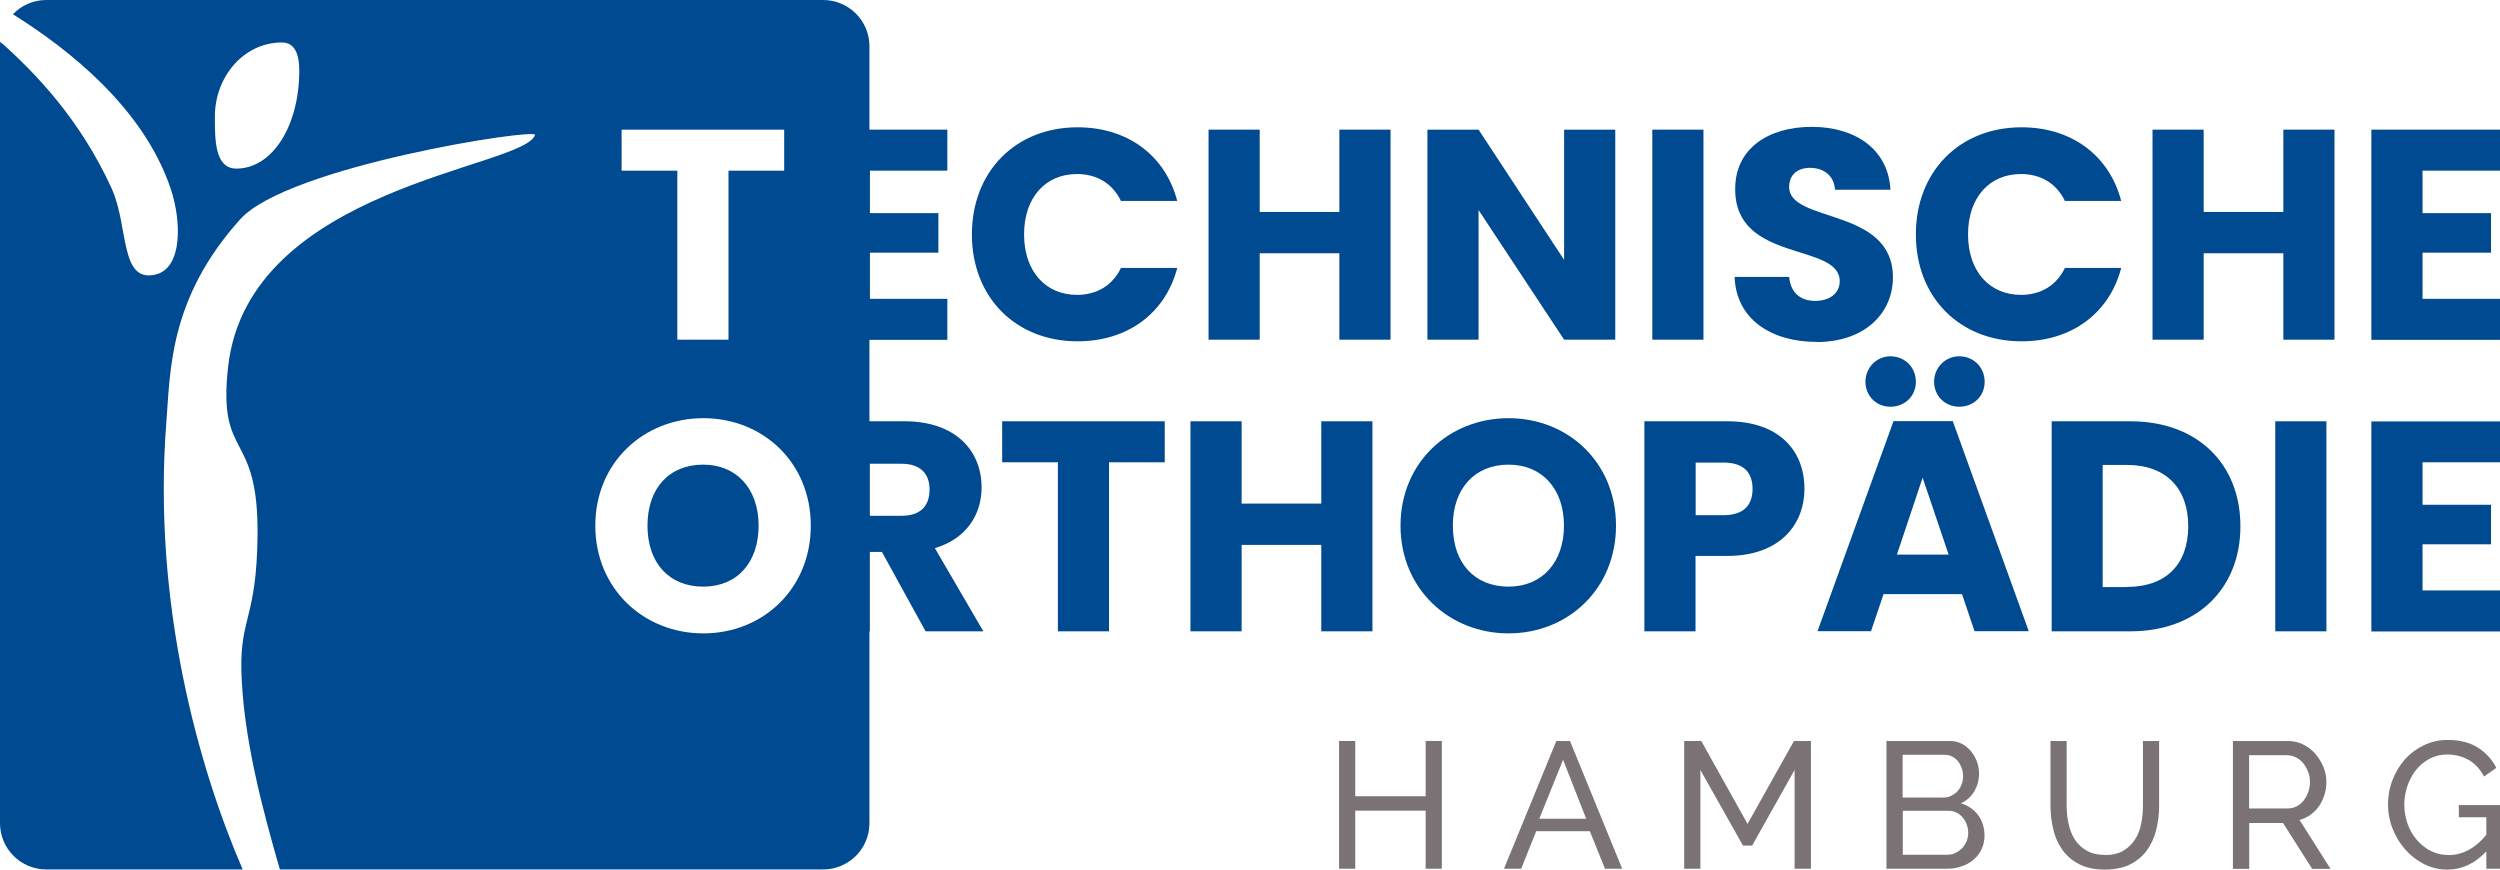
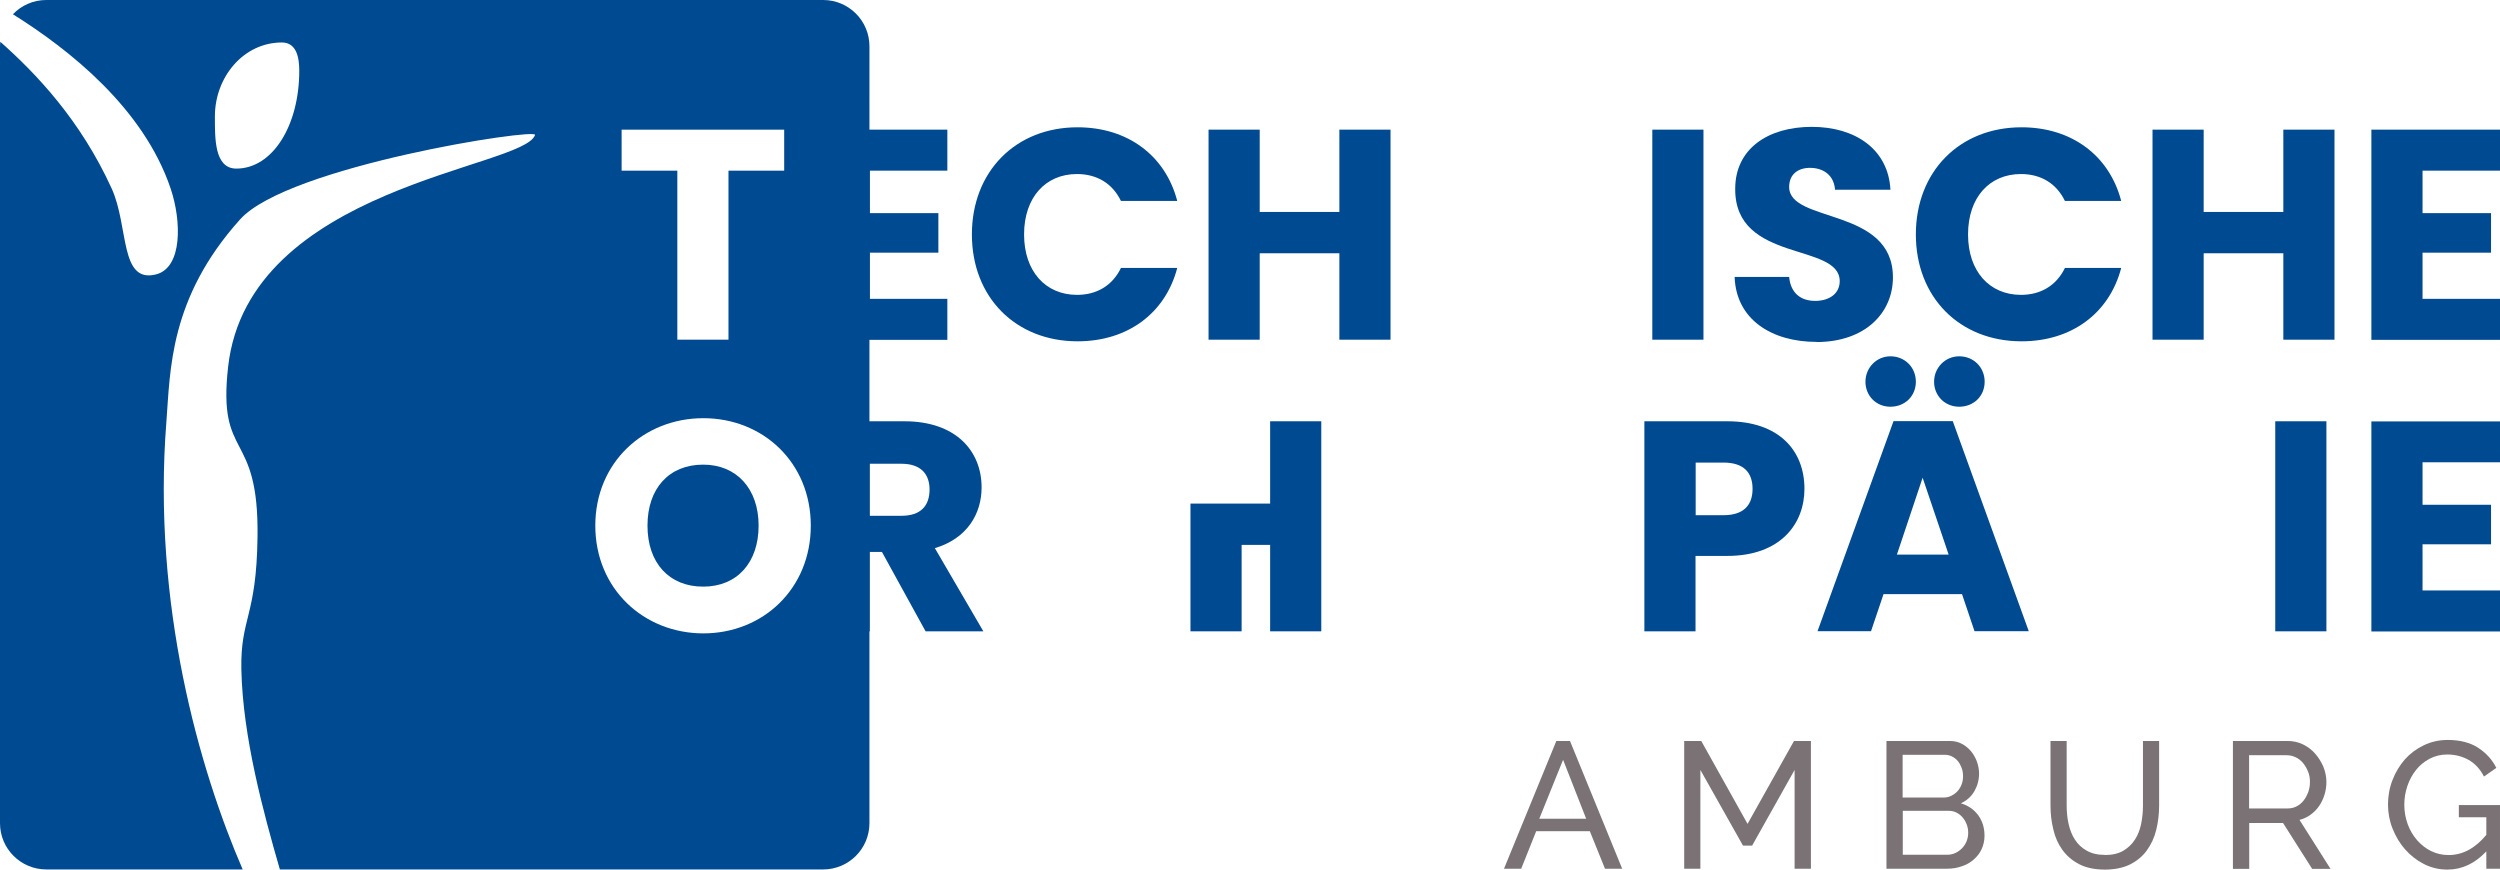
<svg xmlns="http://www.w3.org/2000/svg" id="Ebene_1" viewBox="0 0 170.08 59.16">
  <defs>
    <style>.cls-1{fill:#004a91;}.cls-2{fill:#7a7275;}</style>
  </defs>
  <path class="cls-1" d="M64.45,11.61h-5.27v2.89h4.66v2.69h-4.66v3.14h5.27v2.79h-8.75V8.82h8.75v2.79Z" />
  <path class="cls-1" d="M73.31,8.66c3.4,0,5.97,1.91,6.78,5.01h-3.83c-.59-1.22-1.67-1.83-2.99-1.83-2.14,0-3.6,1.59-3.6,4.11s1.47,4.11,3.6,4.11c1.32,0,2.4-.61,2.99-1.83h3.83c-.81,3.09-3.38,4.99-6.78,4.99-4.21,0-7.19-2.99-7.19-7.27s2.97-7.29,7.19-7.29Z" />
  <path class="cls-1" d="M91.12,17.23h-5.42v5.88h-3.48V8.82h3.48v5.6h5.42v-5.6h3.48v14.29h-3.48v-5.88Z" />
-   <path class="cls-1" d="M109.89,8.82v14.29h-3.48l-5.82-8.82v8.82h-3.48V8.82h3.48l5.82,8.86V8.82h3.48Z" />
  <path class="cls-1" d="M112.41,8.82h3.48v14.29h-3.48V8.82Z" />
  <path class="cls-1" d="M123.59,23.26c-3.07,0-5.48-1.53-5.58-4.42h3.71c.1,1.1,.79,1.63,1.77,1.63s1.67-.51,1.67-1.34c0-2.65-7.15-1.22-7.11-6.29,0-2.71,2.22-4.21,5.21-4.21s5.21,1.55,5.35,4.28h-3.77c-.06-.92-.71-1.47-1.65-1.49-.83-.02-1.47,.41-1.47,1.3,0,2.48,7.06,1.36,7.06,6.15,0,2.4-1.87,4.4-5.21,4.4Z" />
  <path class="cls-1" d="M137.53,8.66c3.4,0,5.97,1.91,6.78,5.01h-3.83c-.59-1.22-1.67-1.83-2.99-1.83-2.14,0-3.6,1.59-3.6,4.11s1.47,4.11,3.6,4.11c1.32,0,2.4-.61,2.99-1.83h3.83c-.81,3.09-3.38,4.99-6.78,4.99-4.21,0-7.19-2.99-7.19-7.27s2.97-7.29,7.19-7.29Z" />
  <path class="cls-1" d="M155.34,17.23h-5.42v5.88h-3.48V8.82h3.48v5.6h5.42v-5.6h3.48v14.29h-3.48v-5.88Z" />
  <path class="cls-1" d="M170.08,11.61h-5.27v2.89h4.66v2.69h-4.66v3.14h5.27v2.79h-8.75V8.82h8.75v2.79Z" />
  <path class="cls-1" d="M61.53,28.66c3.5,0,5.25,2.02,5.25,4.5,0,1.79-.98,3.48-3.18,4.13l3.3,5.66h-3.93l-2.97-5.4h-.83v5.4h-3.48v-14.29h5.84Zm-.2,2.89h-2.16v3.54h2.16c1.3,0,1.91-.67,1.91-1.79,0-1.06-.61-1.75-1.91-1.75Z" />
-   <path class="cls-1" d="M68.19,28.66h11.05v2.79h-3.79v11.5h-3.48v-11.5h-3.79v-2.79Z" />
-   <path class="cls-1" d="M89.89,37.07h-5.42v5.88h-3.48v-14.29h3.48v5.6h5.42v-5.6h3.48v14.29h-3.48v-5.88Z" />
-   <path class="cls-1" d="M102.63,43.09c-4.05,0-7.35-3.03-7.35-7.33s3.3-7.31,7.35-7.31,7.31,3.01,7.31,7.31-3.26,7.33-7.31,7.33Zm0-3.18c2.28,0,3.77-1.65,3.77-4.15s-1.49-4.15-3.77-4.15-3.79,1.61-3.79,4.15,1.47,4.15,3.79,4.15Z" />
+   <path class="cls-1" d="M89.89,37.07h-5.42v5.88h-3.48v-14.29v5.6h5.42v-5.6h3.48v14.29h-3.48v-5.88Z" />
  <path class="cls-1" d="M117.51,37.82h-2.16v5.13h-3.48v-14.29h5.64c3.5,0,5.25,1.97,5.25,4.6,0,2.36-1.61,4.56-5.25,4.56Zm-.26-2.77c1.38,0,1.98-.69,1.98-1.79s-.59-1.79-1.98-1.79h-1.89v3.58h1.89Z" />
  <path class="cls-1" d="M133.47,40.42h-5.33l-.85,2.52h-3.64l5.17-14.29h4.03l5.17,14.29h-3.69l-.85-2.52Zm-2.67-7.92l-1.75,5.23h3.52l-1.77-5.23Z" />
-   <path class="cls-1" d="M152.42,35.8c0,4.23-2.93,7.15-7.49,7.15h-5.35v-14.29h5.35c4.56,0,7.49,2.89,7.49,7.15Zm-7.72,4.13c2.63,0,4.17-1.51,4.17-4.13s-1.55-4.17-4.17-4.17h-1.65v8.31h1.65Z" />
  <path class="cls-1" d="M154.79,28.66h3.48v14.29h-3.48v-14.29Z" />
  <path class="cls-1" d="M170.08,31.45h-5.27v2.89h4.66v2.69h-4.66v3.14h5.27v2.79h-8.75v-14.29h8.75v2.79Z" />
  <path class="cls-1" d="M128.61,24.24c.98,0,1.73,.75,1.73,1.73s-.75,1.7-1.73,1.7-1.7-.75-1.7-1.7,.75-1.73,1.7-1.73" />
  <path class="cls-1" d="M133.29,24.24c.98,0,1.73,.75,1.73,1.73s-.75,1.7-1.73,1.7-1.71-.75-1.71-1.7,.75-1.73,1.71-1.73" />
  <g>
    <path class="cls-1" d="M47.84,31.61c-2.32,0-3.79,1.61-3.79,4.15s1.47,4.15,3.79,4.15,3.77-1.65,3.77-4.15-1.49-4.15-3.77-4.15Z" />
    <path class="cls-1" d="M56,0H3.15C2.26,0,1.45,.37,.88,.97c3.85,2.41,8.89,6.4,10.73,11.86,.74,2.19,.82,5.38-1,5.84-2.48,.62-1.84-3.26-3.01-5.84C5.46,8.14,2.45,5,.02,2.84c-.01,.1-.02,.21-.02,.32V56c0,1.74,1.41,3.15,3.15,3.15h13.36c-2.94-6.78-6.17-18.04-5.19-30.46,.27-3.46,.18-8.39,5.02-13.77,3.25-3.62,20.22-6.23,20.06-5.74-.73,2.28-19.5,3.49-20.88,15.77-.73,6.47,2.1,4.19,2,11.58-.07,5.47-1.17,5.48-1.1,9.03,.1,4.56,1.48,9.65,2.62,13.59H56c1.74,0,3.15-1.41,3.15-3.15V3.15c0-1.74-1.41-3.15-3.15-3.15ZM16.08,11.47c-1.5,0-1.46-2.06-1.46-3.56,0-2.64,1.92-5.02,4.56-5.02,1,0,1.18,1.04,1.18,1.92,0,3.74-1.82,6.66-4.28,6.66Zm26.22-2.65h11.05v2.79h-3.79v11.5h-3.48V11.61h-3.79v-2.79Zm5.55,34.27c-4.05,0-7.35-3.03-7.35-7.33s3.3-7.31,7.35-7.31,7.31,3.01,7.31,7.31-3.26,7.33-7.31,7.33Z" />
  </g>
  <g>
-     <path class="cls-2" d="M98.09,50.41v8.69h-1.1v-3.95h-4.79v3.95h-1.1v-8.69h1.1v3.76h4.79v-3.76h1.1Z" />
    <path class="cls-2" d="M105.88,50.41h.93l3.55,8.69h-1.17l-1.03-2.55h-3.65l-1.02,2.55h-1.17l3.56-8.69Zm2.03,5.29l-1.57-4.01-1.62,4.01h3.18Z" />
    <path class="cls-2" d="M122.09,59.1v-6.72l-2.89,5.15h-.62l-2.9-5.15v6.72h-1.1v-8.69h1.16l3.15,5.64,3.16-5.64h1.15v8.69h-1.1Z" />
    <path class="cls-2" d="M135.01,56.86c0,.33-.07,.64-.2,.92s-.32,.51-.55,.71-.5,.35-.81,.45c-.31,.11-.63,.16-.99,.16h-4.12v-8.69h4.32c.3,0,.58,.07,.82,.2,.24,.13,.45,.3,.62,.51,.17,.21,.3,.44,.4,.71,.09,.27,.14,.53,.14,.8,0,.43-.11,.83-.32,1.2-.22,.37-.52,.64-.92,.82,.5,.15,.89,.42,1.18,.81,.29,.4,.43,.86,.43,1.4Zm-5.57-5.5v2.9h2.77c.2,0,.38-.04,.54-.12,.16-.08,.3-.18,.42-.31s.21-.28,.28-.46c.07-.18,.1-.36,.1-.56s-.03-.4-.1-.58-.15-.33-.26-.46-.24-.23-.4-.31-.33-.11-.51-.11h-2.84Zm4.46,5.3c0-.2-.03-.39-.1-.57-.07-.18-.16-.34-.28-.48-.12-.14-.26-.25-.42-.33s-.34-.12-.54-.12h-3.11v2.99h3.02c.2,0,.39-.04,.56-.12,.17-.08,.32-.19,.45-.32,.13-.13,.23-.29,.31-.47,.07-.18,.11-.37,.11-.56Z" />
    <path class="cls-2" d="M143.19,58.17c.51,0,.93-.1,1.26-.29,.33-.2,.6-.45,.8-.77,.2-.31,.34-.67,.42-1.08,.08-.4,.12-.81,.12-1.23v-4.39h1.1v4.39c0,.59-.07,1.14-.2,1.67-.13,.53-.35,.99-.64,1.39-.29,.4-.68,.72-1.14,.95-.47,.23-1.04,.35-1.71,.35s-1.28-.12-1.75-.37c-.47-.24-.85-.57-1.14-.97-.29-.4-.5-.87-.62-1.4-.13-.53-.19-1.07-.19-1.62v-4.39h1.1v4.39c0,.43,.04,.85,.13,1.25,.09,.4,.23,.76,.43,1.07,.2,.31,.46,.56,.8,.75,.33,.19,.74,.29,1.24,.29Z" />
    <path class="cls-2" d="M151.91,59.1v-8.69h3.72c.38,0,.74,.08,1.06,.24,.32,.16,.6,.37,.83,.64,.23,.27,.41,.56,.55,.89,.13,.33,.2,.67,.2,1.01,0,.3-.04,.59-.13,.88-.09,.28-.21,.54-.37,.77-.16,.23-.35,.42-.58,.59-.22,.16-.48,.28-.75,.35l2.11,3.33h-1.25l-1.98-3.12h-2.3v3.12h-1.1Zm1.1-4.1h2.63c.23,0,.43-.05,.62-.15,.18-.1,.34-.23,.47-.4,.13-.17,.23-.36,.31-.58s.11-.45,.11-.69-.04-.48-.13-.69c-.09-.22-.2-.41-.34-.58-.14-.17-.31-.3-.5-.39s-.39-.14-.61-.14h-2.56v3.61Z" />
    <path class="cls-2" d="M169.15,57.92c-.77,.82-1.65,1.24-2.64,1.24-.58,0-1.12-.13-1.61-.38-.49-.25-.92-.59-1.28-1-.36-.41-.64-.88-.85-1.41-.21-.53-.31-1.08-.31-1.64s.1-1.14,.31-1.67c.2-.53,.49-.99,.84-1.4,.36-.4,.79-.72,1.29-.96s1.04-.36,1.62-.36c.84,0,1.53,.18,2.07,.53,.54,.35,.96,.81,1.24,1.37l-.84,.59c-.26-.51-.61-.88-1.04-1.13-.43-.24-.92-.37-1.46-.37-.44,0-.84,.1-1.2,.29-.36,.19-.67,.44-.92,.76-.25,.31-.45,.68-.59,1.09-.14,.41-.21,.84-.21,1.28,0,.46,.08,.9,.23,1.32,.15,.41,.37,.78,.64,1.09,.27,.31,.59,.56,.95,.74,.37,.18,.77,.27,1.2,.27,.95,0,1.8-.46,2.56-1.37v-1.2h-1.87v-.83h2.8v4.33h-.93v-1.17Z" />
  </g>
</svg>